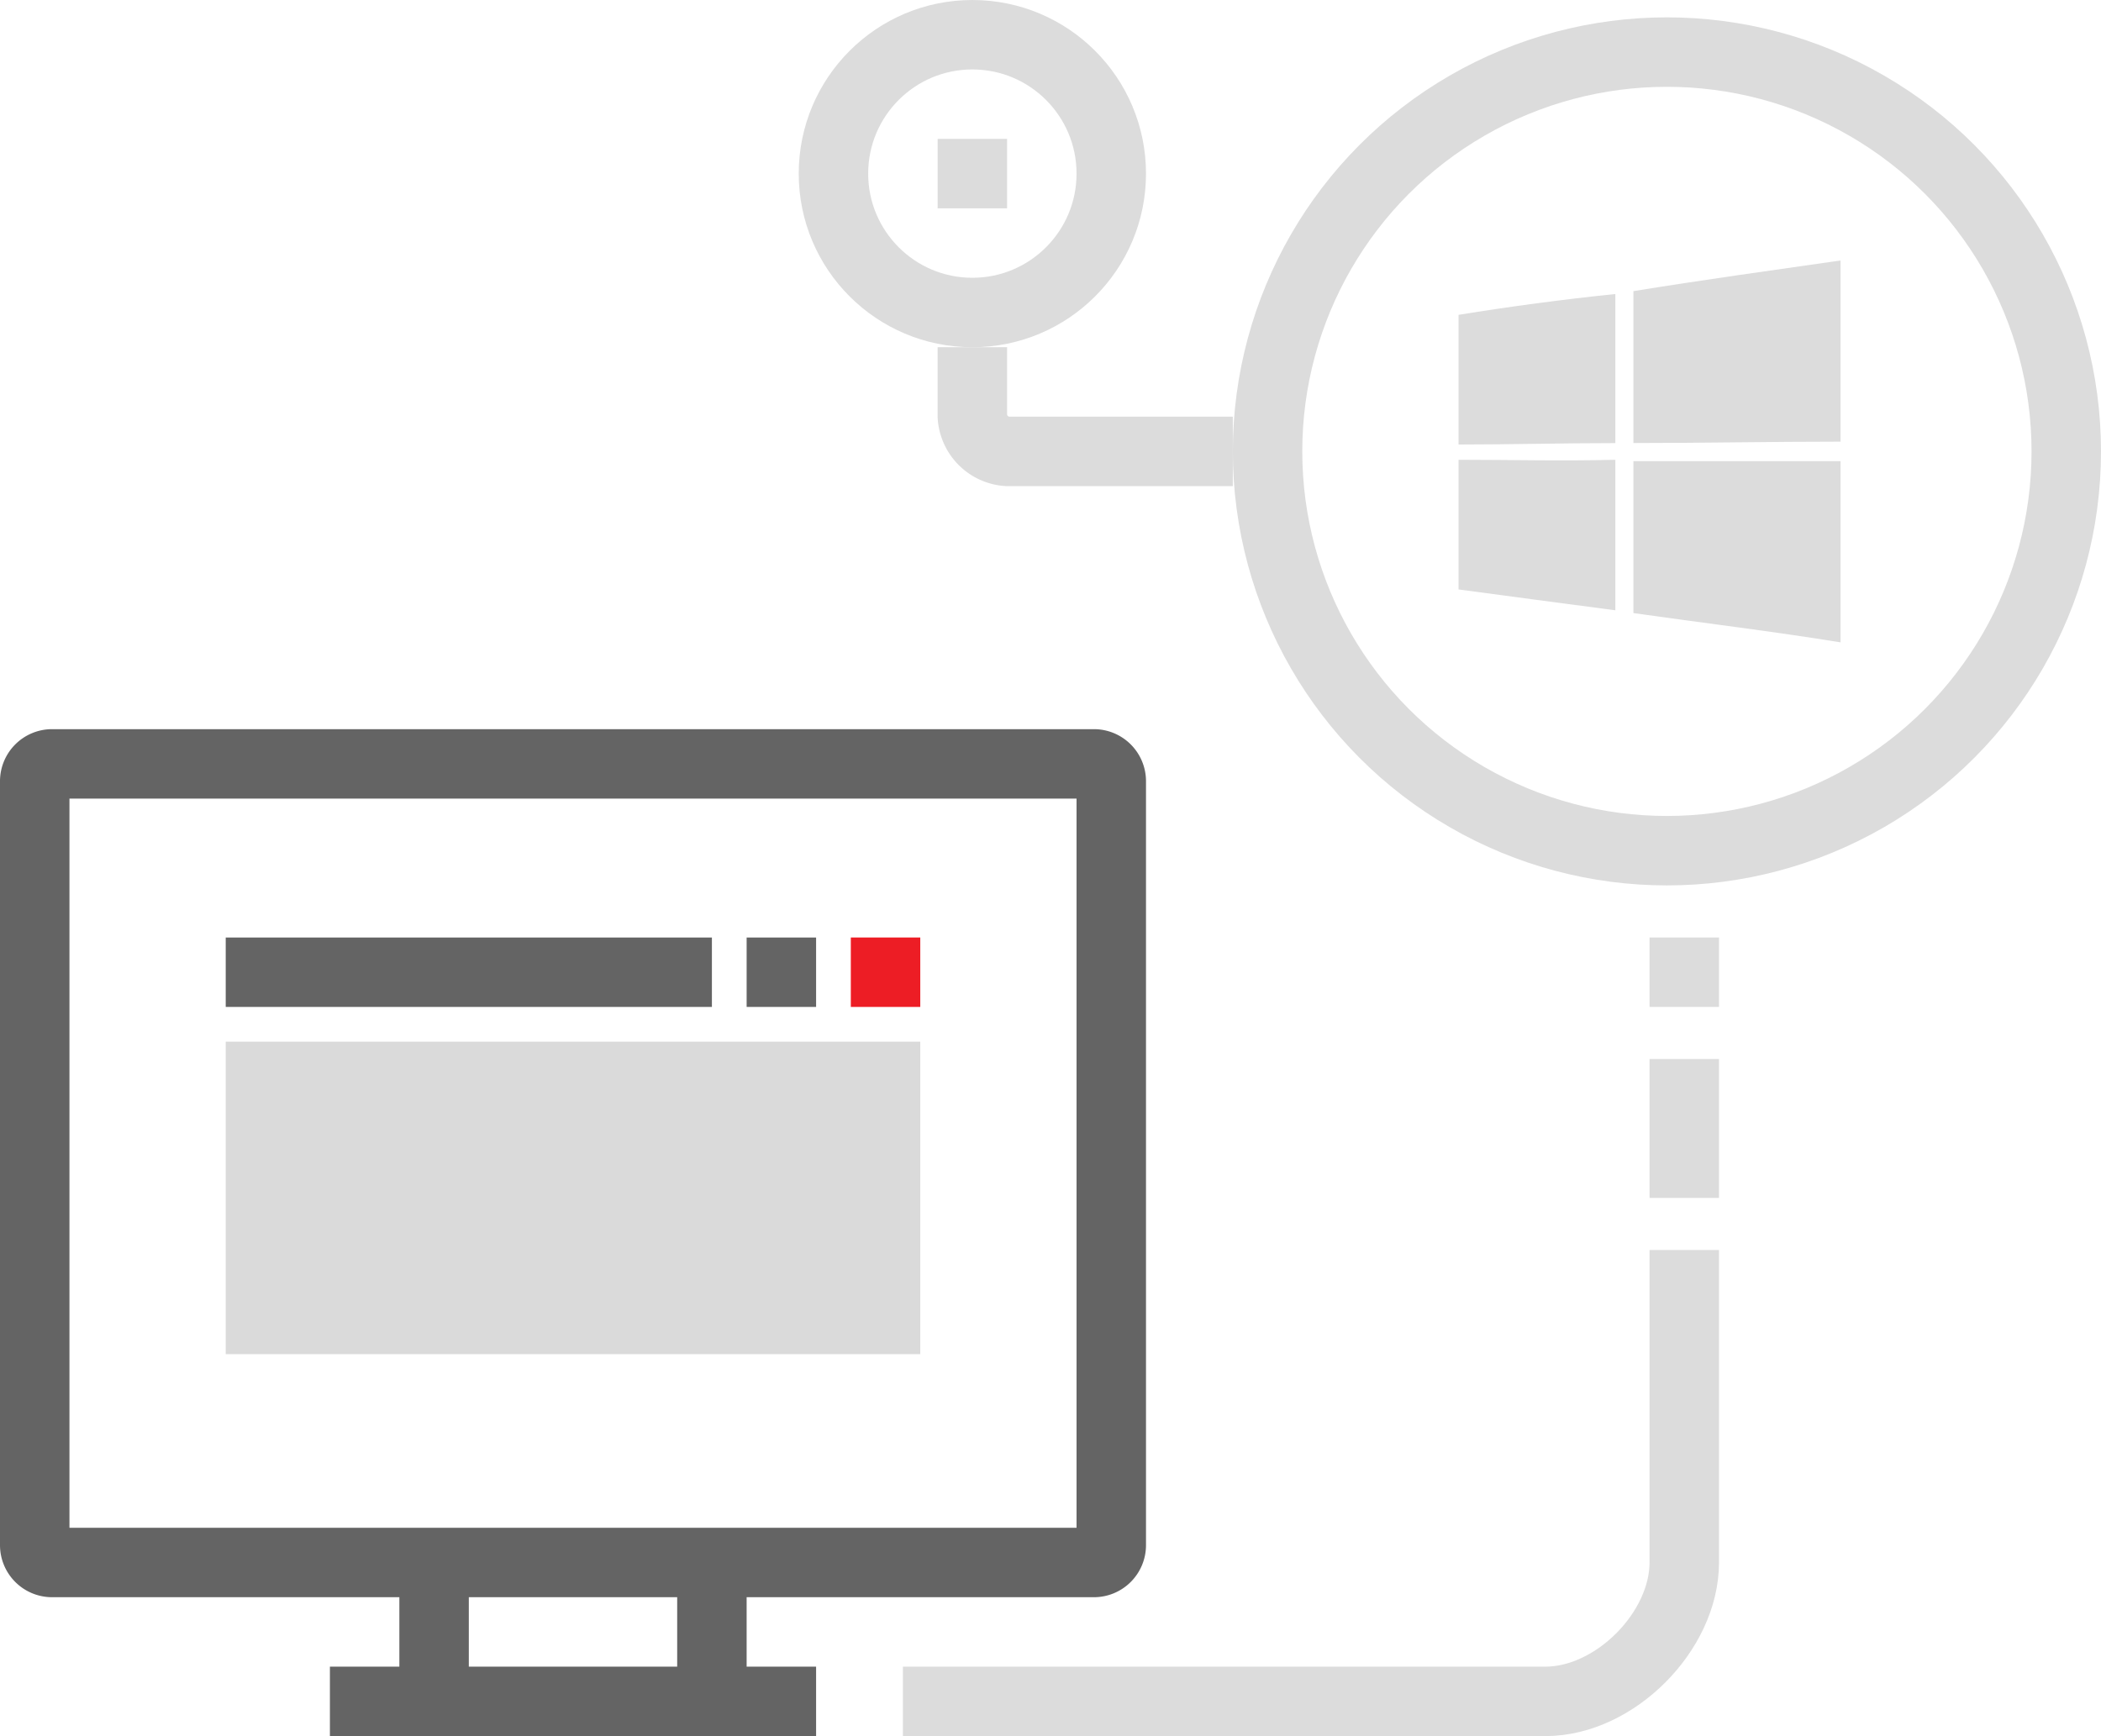
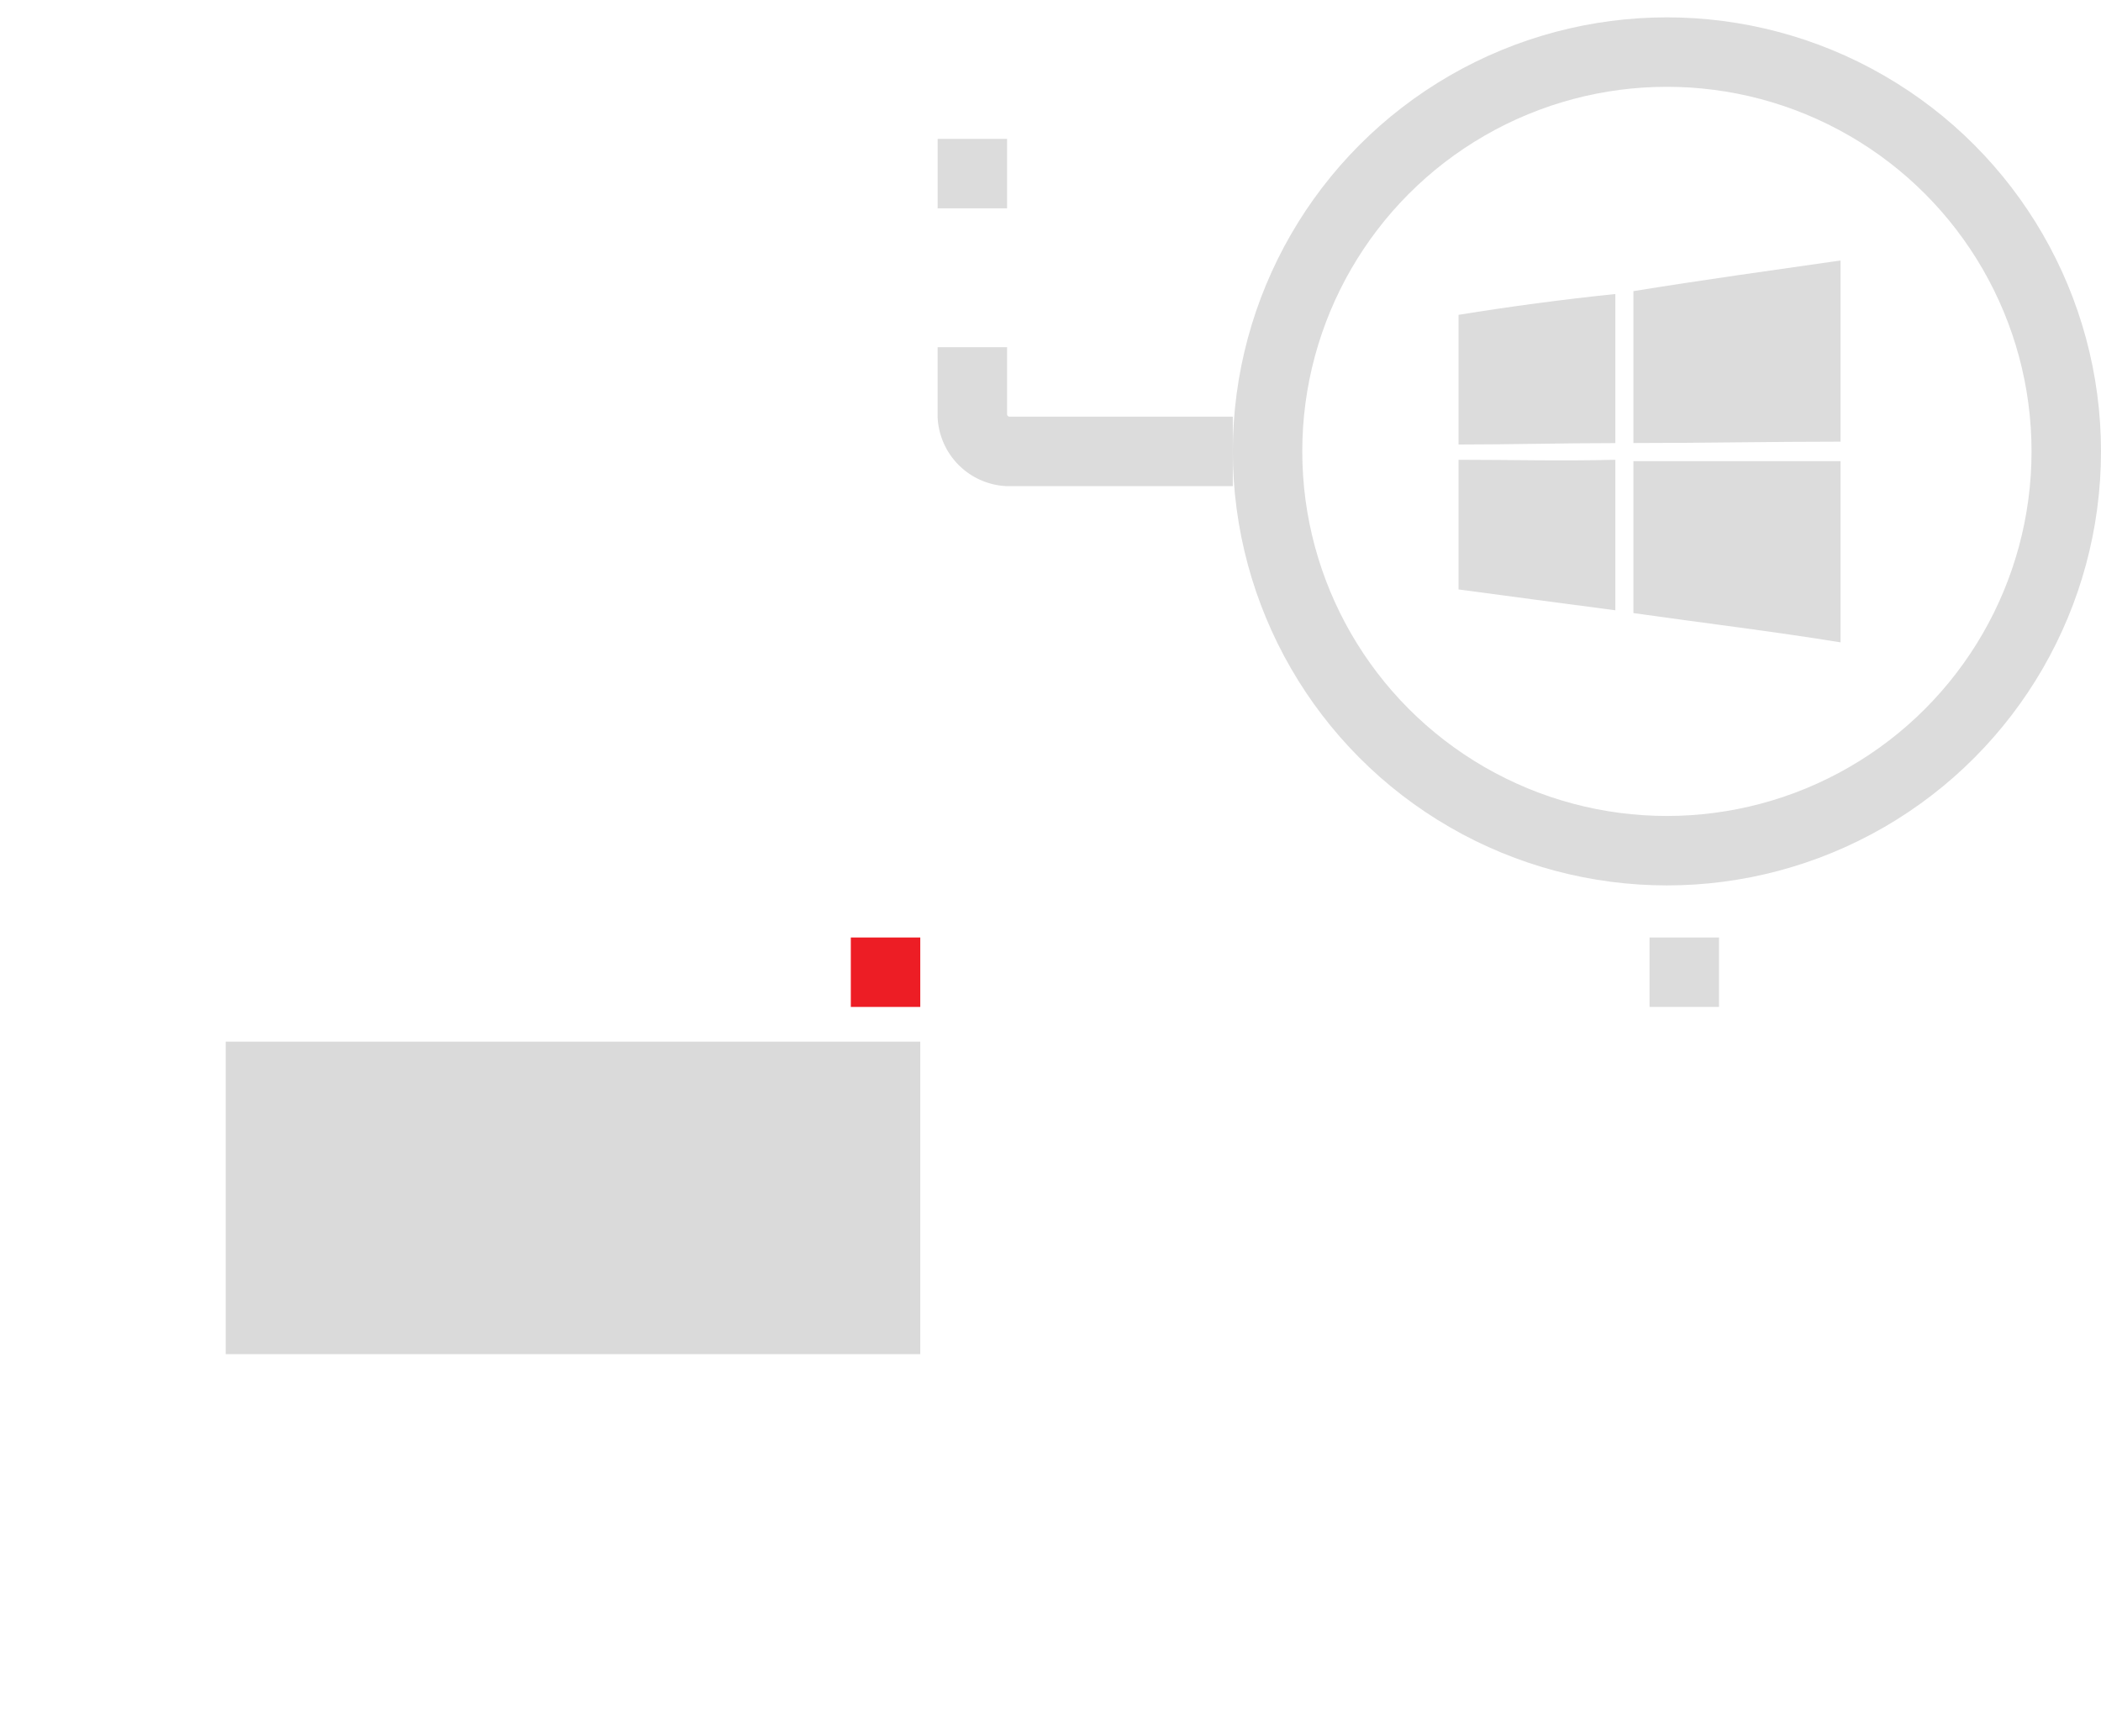
<svg xmlns="http://www.w3.org/2000/svg" id="win_hosting" width="121" height="100" viewBox="0 0 121 100">
  <defs>
    <style>
      .cls-1 {
        fill: #dadada;
      }

      .cls-2 {
        fill: #ed1d25;
      }

      .cls-3 {
        fill: #646464;
      }

      .cls-3, .cls-4, .cls-7 {
        fill-rule: evenodd;
      }

      .cls-4, .cls-6 {
        fill: none;
        stroke: #dcdcdc;
        stroke-width: 4px;
      }

      .cls-5, .cls-7 {
        fill: #dcdcdc;
      }
    </style>
  </defs>
  <rect class="cls-1" x="13" y="60" width="40" height="18" />
  <rect class="cls-2" x="49" y="54" width="4" height="4" />
-   <path class="cls-3" d="M1038,740h-20v4h4v4H994v-4h4v-4H978a3,3,0,0,1-3-3V693a3,3,0,0,1,3-3h60a3,3,0,0,1,3,3v44A3,3,0,0,1,1038,740Zm-36,4h12v-4h-12v4Zm35-50H979v42h58V694Zm-49,8h28v4H988v-4Zm30,0h4v4h-4v-4Z" transform="translate(-975 -648)" />
-   <path class="cls-4" d="M1027,746h37c4.01,0,8-4.038,8-8V720" transform="translate(-975 -648)" />
  <path class="cls-4" d="M1046,674h-13a2.162,2.162,0,0,1-2-2v-4" transform="translate(-975 -648)" />
  <rect class="cls-5" x="95" y="54" width="4" height="4" />
-   <rect class="cls-5" x="95" y="61" width="4" height="8" />
  <circle class="cls-6" cx="96" cy="26" r="23" />
-   <circle class="cls-6" cx="56" cy="10" r="8" />
  <rect class="cls-5" x="54" y="8" width="4" height="4" />
  <path class="cls-7" d="M1069.07,664.77c3.95-.642,7.98-1.2,11.93-1.766v10.435c-3.95,0-7.98.08-11.93,0.08V664.77h0ZM1059,666.135c2.98-.482,5.96-0.883,9.03-1.2v8.588c-3.07,0-6.05.081-9.03,0.081v-7.465h0Zm0,8.348c2.98,0,5.96.08,9.03,0v8.669c-3.07-.4-6.05-0.8-9.03-1.2v-7.465Zm10.07,0.08H1081V685c-3.95-.642-7.98-1.124-11.93-1.686v-8.749h0Z" transform="translate(-975 -648)" />
</svg>